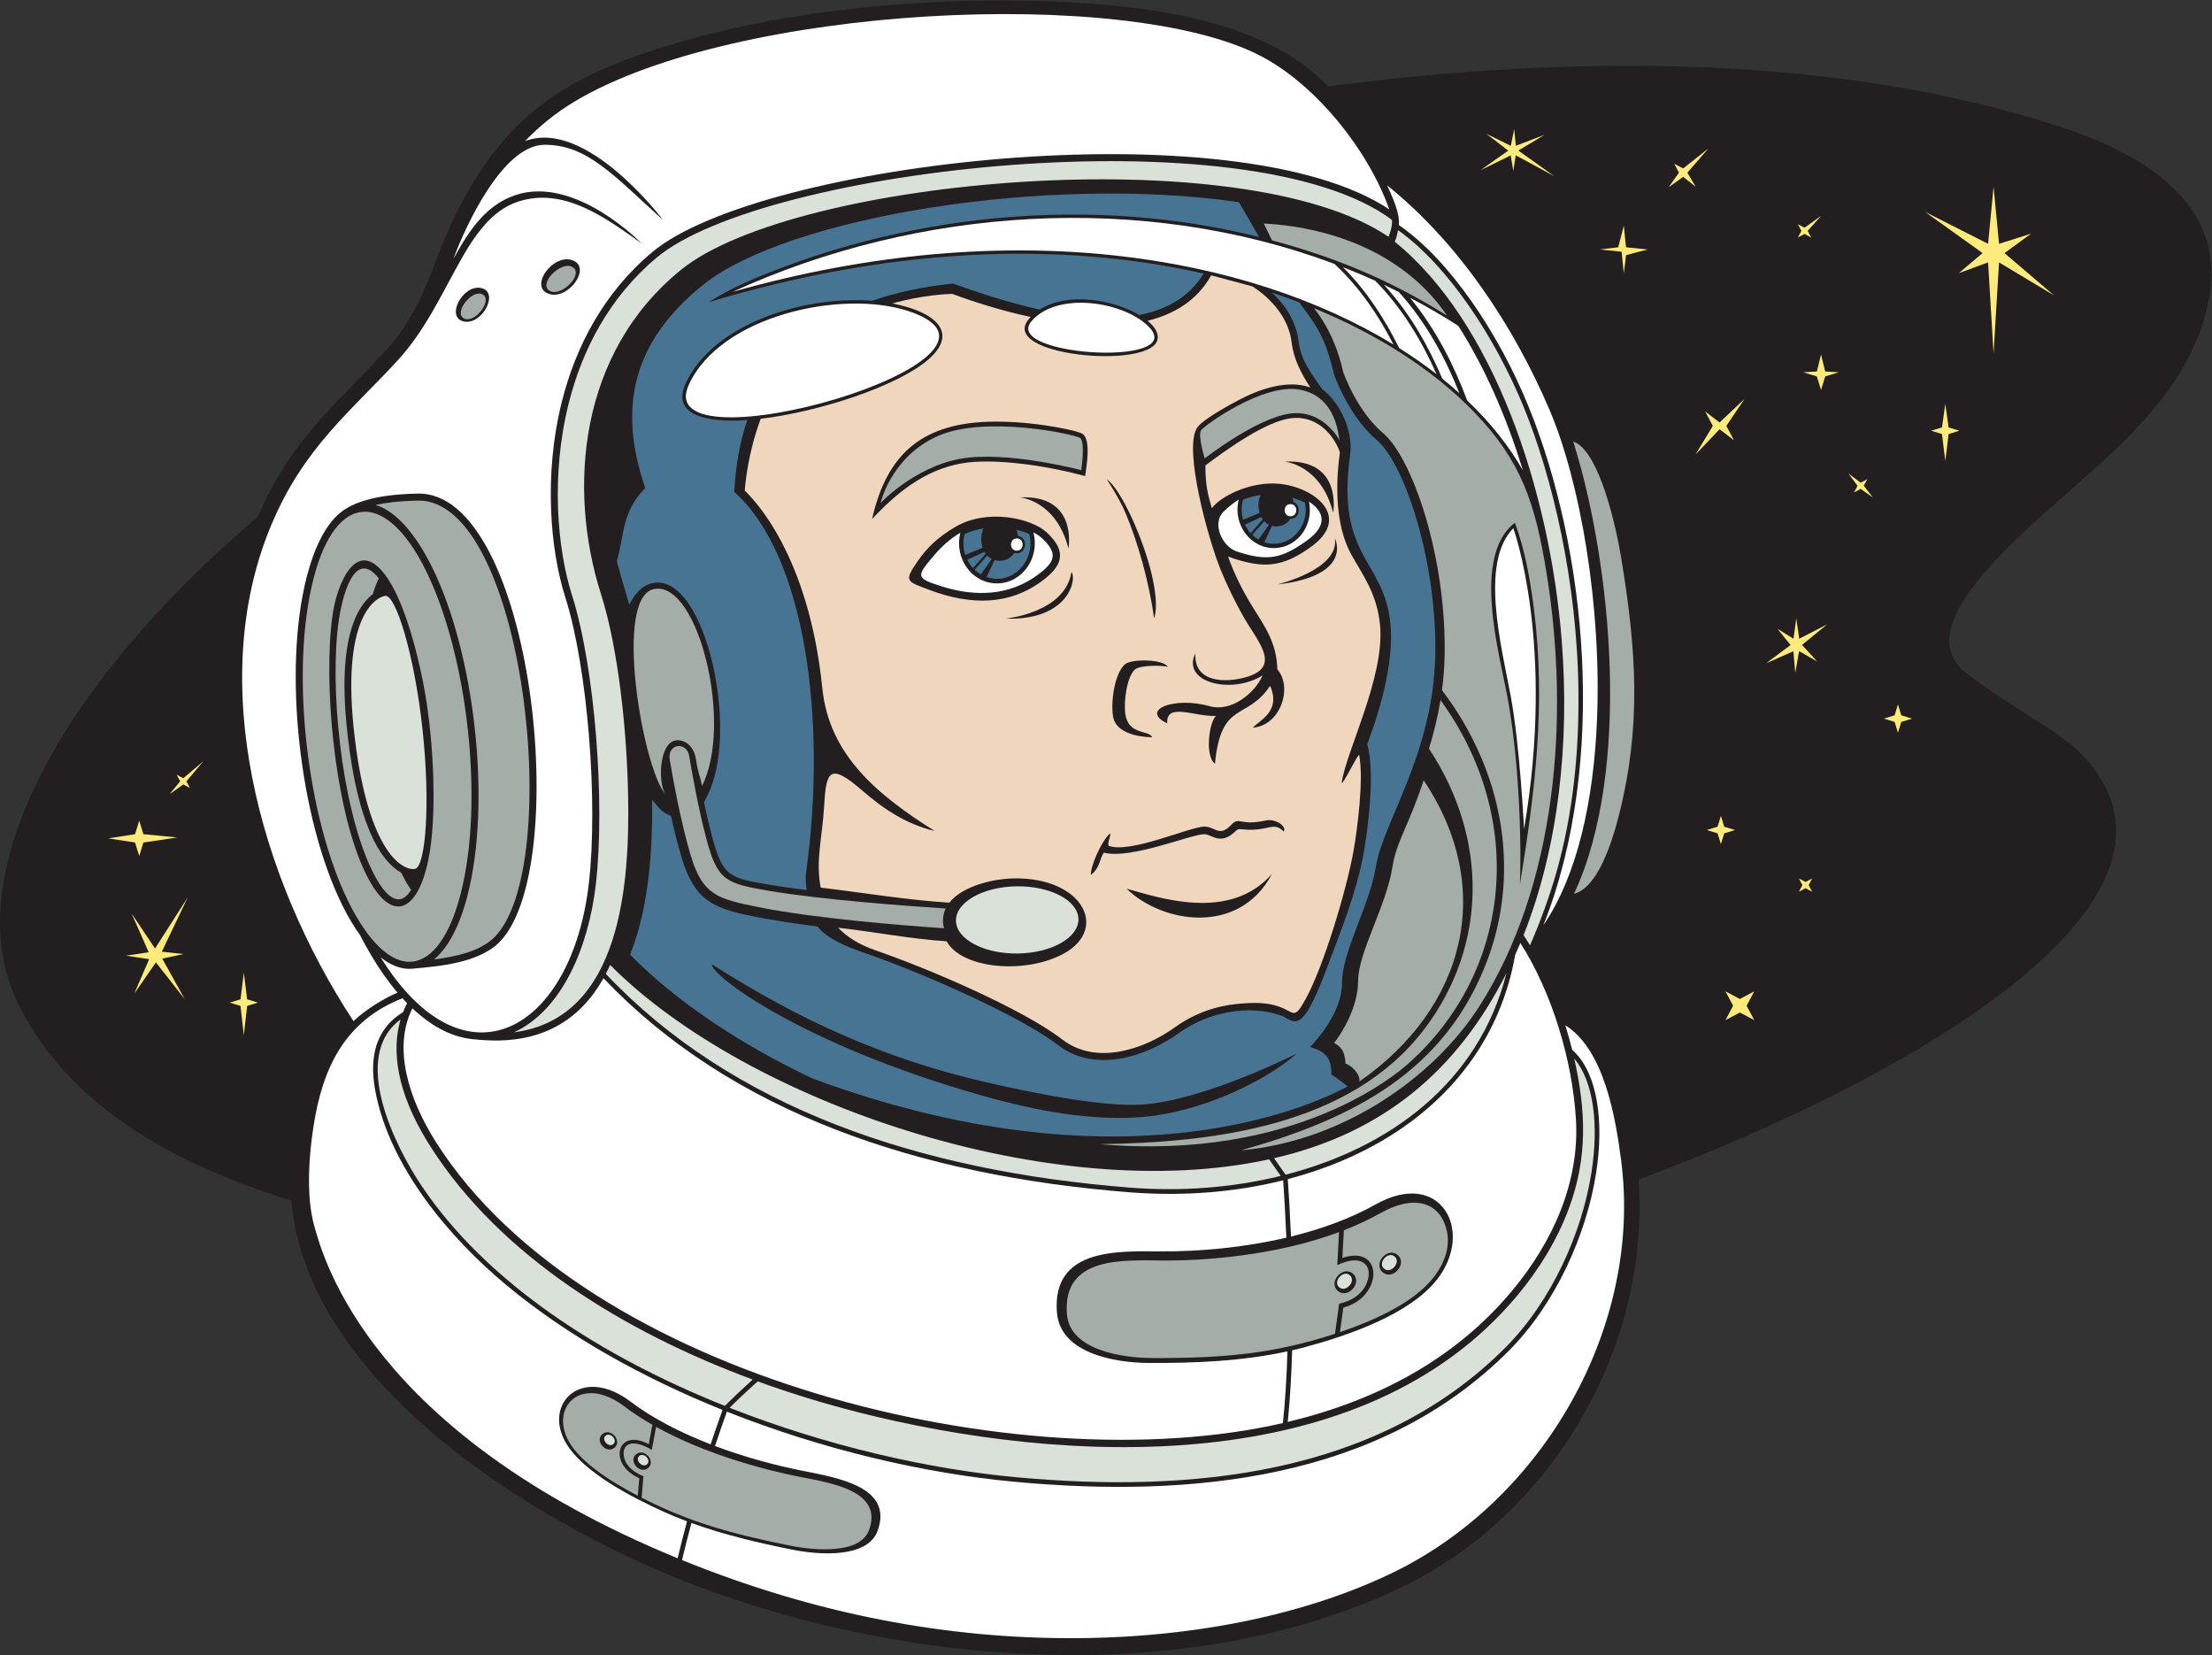
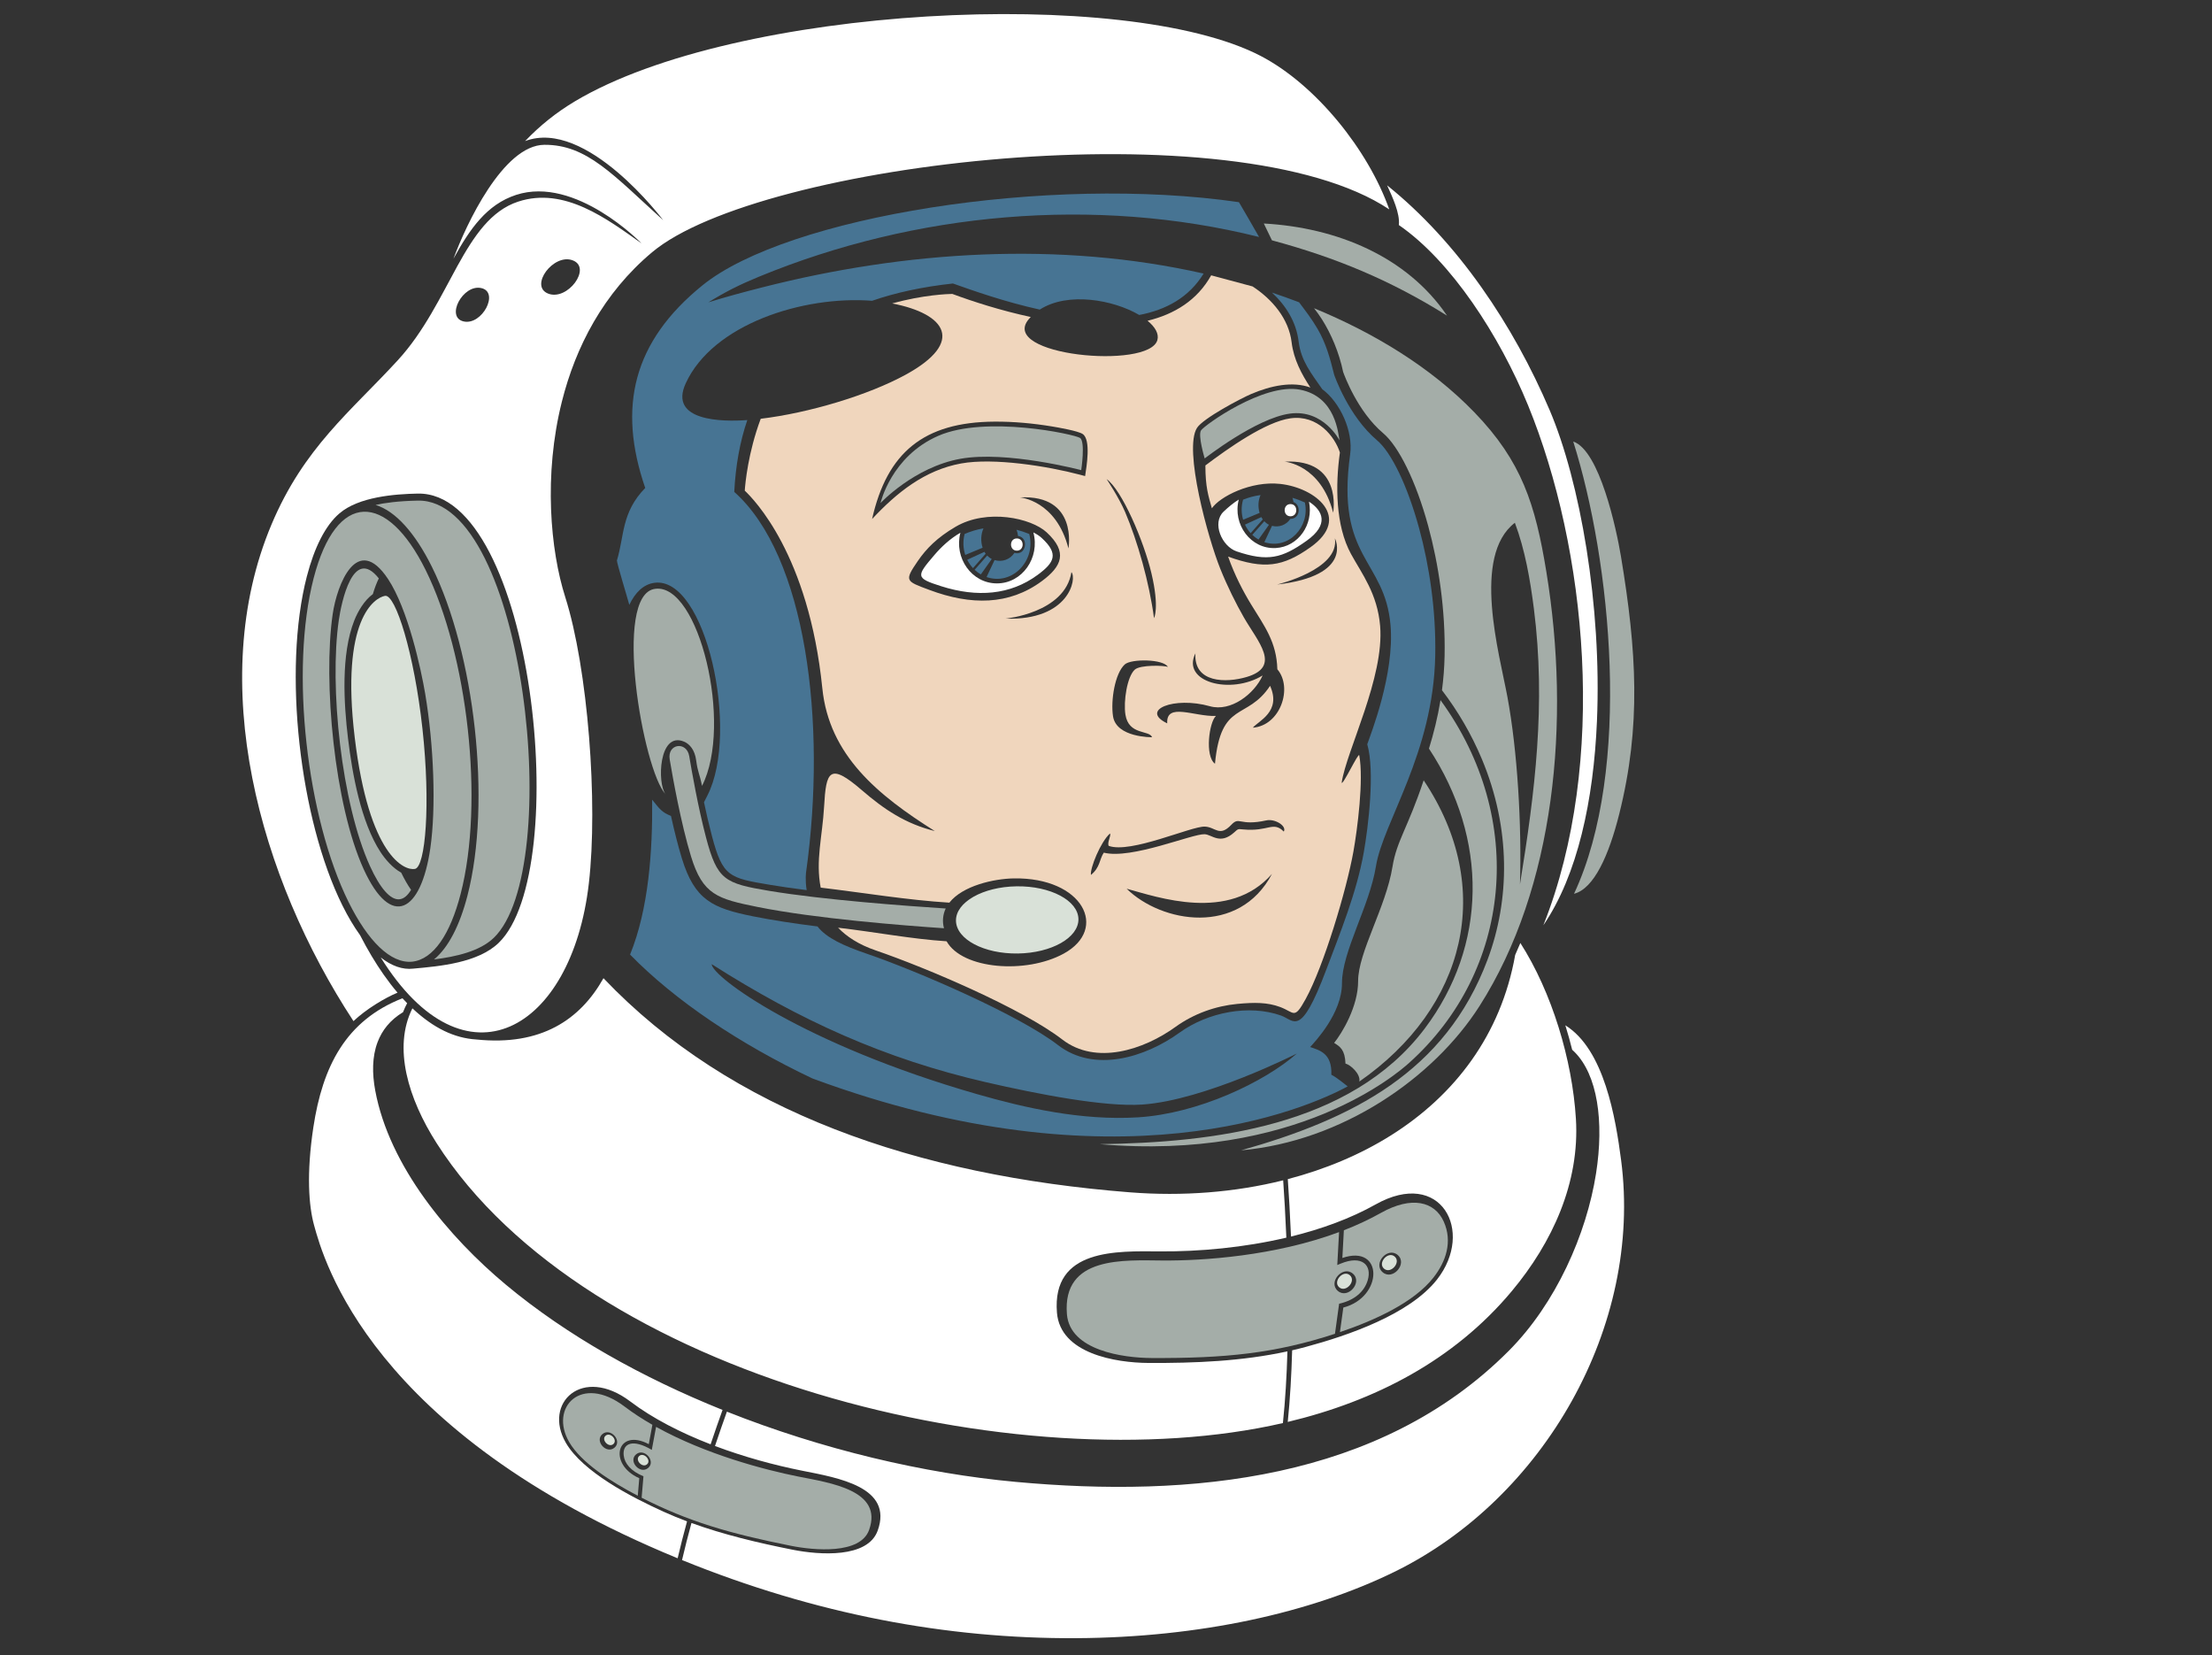
<svg xmlns="http://www.w3.org/2000/svg" viewBox="0 0 730.867 546.707" height="546.707" width="730.867" xml:space="preserve" id="svg2" version="1.1">
  <rect x="0" y="0" width="730.867" height="546.707" fill="#333333" stroke="none" />
  <defs id="defs6" />
  <g transform="matrix(1.333,0,0,-1.333,0,546.707)" id="g10">
    <g transform="scale(0.1)" id="g12">
-       <path id="path14" style="fill:#231f20;fill-opacity:1;fill-rule:evenodd;stroke:none" d="m 721.746,1126.75 c -295.777,89.71 -563.23,241.8 -682.281,499.34 -138.234,299.04 92.543,763.46 600.207,1195.26 81.914,191.62 188.254,271.79 318.109,413.25 93.629,101.98 111.029,211.24 169.309,330.12 131.32,267.89 295.96,358.13 576.03,437.45 307.38,87.06 703.19,115.02 1021.02,88.54 192.17,-16.01 430.06,-57.72 567.93,-203.66 627.61,82.67 1274.7,76.22 1814.15,-99.76 329.52,-107.5 395.23,-270.34 370.58,-417.27 -53.98,-321.75 -396.94,-481.14 -579.82,-714.71 -68.37,-87.34 -95.01,-168.4 -20.46,-224.29 124.23,-93.16 226.32,-140.22 283.05,-198.89 C 5500.1,1879.86 4762.98,1440.05 4061.6,1178.23 4090.93,766.887 3850.31,352.219 3481.6,171.75 2994.35,-66.746 2317.12,-44.227 1752.78,161.418 1367.88,301.672 763.621,656.066 721.746,1126.75 v 0" />
-       <path id="path16" style="fill:#d9e1d8;fill-opacity:1;fill-rule:nonzero;stroke:none" d="m 3902.09,1478.06 c 29.1,-129.61 33.44,-245.55 -13.45,-371.66 -28.78,-77.44 -73.37,-150.412 -128.09,-215.9 C 3376.72,431.32 2634.51,472.434 2125.02,602.18 c -81.56,20.781 -164.6,46.054 -247,76.035 -24.02,-21.543 -47.44,-43.496 -69.54,-65.473 240.8,-94.722 493.99,-152.203 710.44,-172.105 429.15,-39.438 895.12,2.656 1212.84,321.66 114.98,115.449 189.61,284.883 212.87,432.793 18.82,119.65 5.49,226.29 -42.54,282.97 z M 3457.21,3502.3 c 243.47,-197.17 384.64,-614.23 413.95,-989.76 19.57,-250.64 -7.32,-508.06 -94.68,-728.39 4.59,-6.89 11.54,-18.02 15.98,-25.27 23.77,53.59 48.5,121 65.85,182.3 41.12,145.28 55.57,296.92 54.22,443.29 -2.54,277.28 -65.75,537.08 -135.55,707.7 -69.52,169.98 -186.42,350.02 -311.75,438.88 -1.35,-5.89 -2.97,-18.02 -8.02,-28.75 z M 1865.7,682.746 c -318.32,117.734 -625.45,305.977 -798.22,576.564 -67.71,106.03 -103.402,215.97 -74.531,315.78 -125.844,-92.54 -12.652,-316.33 52.721,-413.4 h 0.01 c 162.21,-240.858 446.03,-422.499 751.06,-544.256 21.9,21.914 45.11,43.808 68.96,65.312 z M 3450.36,3556.3 c -353.6,264.45 -1556.67,129.65 -1822.8,-93.42 -117.73,-98.68 -184.6,-228.66 -217.79,-360.61 -45.1,-179.28 -28.15,-361.99 7.89,-475.28 56.95,-179.01 82.75,-514.19 59.19,-717.31 -18.15,-156.47 -84.01,-311.66 -202.8,-366.5 268.24,34.68 286.81,374.72 282.82,587.59 -2.95,157.39 -23.73,361.57 -67.12,497.98 -83.36,262.02 -54.85,599.07 198.63,804.27 280.9,227.4 1388.1,325.03 1750.86,83.23 l 0.02,0.02 2.3,-1.55 c 4.38,9.91 9.76,25.66 8.8,41.58 z M 1512.39,1710.11 c -3.41,-7.54 -7,-14.9 -10.76,-22.13 313.06,-330.72 773.08,-488.53 1300.8,-529.77 123.4,-9.62 251.44,-0.52 372.12,29.13 -9.5,13.79 -19.13,27.52 -28.82,41.13 -536.17,-117.25 -1293.75,139.88 -1633.34,481.64 z m 1674.16,-519.77 c 257,66.29 478.58,226.82 547.56,499.46 -122.45,-242.31 -306.01,-396.27 -576.1,-458.6 9.6,-13.51 19.13,-27.15 28.54,-40.86 v 0" />
      <path id="path18" style="fill:#a4ada8;fill-opacity:1;fill-rule:nonzero;stroke:none" d="m 3132.6,3547.46 c 6.64,-13.79 13.29,-27.66 20.17,-41.67 158.46,-42.67 293.86,-98.84 434.04,-186.65 -99.66,146.82 -273.58,218.35 -454.21,228.32 z m 669.46,-954.78 c 30.1,-236 2.66,-454.23 -34.52,-682.71 4.55,147.35 -6.22,330.72 -31.16,464.71 -19.92,106.94 -88.74,348.71 18.51,431.22 25.36,-67.64 38.04,-141.63 47.17,-213.22 z m -544.9,744.84 c 6.63,-8.54 13.04,-17.24 19.15,-26.87 23.73,-37.36 42.97,-83.32 52.9,-130.92 2.36,-6.71 35.18,-97.87 99.12,-151.78 38.53,-32.5 81.35,-118.71 111.65,-229.63 25.93,-94.93 43.03,-208.53 40.74,-322.4 -0.58,-29.38 -2.9,-57.7 -6.5,-85 39.5,-51.72 72.97,-108.74 98.89,-170.62 72.35,-172.66 69.45,-349.41 14.05,-497.16 -104.52,-278.77 -335.32,-394.73 -610.82,-472.43 250.3,22.37 476.89,178.89 590.89,357.52 187.13,293.19 226.72,704.83 165.57,1077.08 -27.27,166.15 -60.53,272.33 -178,393.98 -109.06,112.93 -250.74,197.7 -397.64,258.23 z m 313.43,-971.18 c -7,-42.66 -17.05,-82.69 -28.62,-120.1 147.6,-223.79 144.47,-488.49 -10.68,-694.02 -183.33,-242.85 -526.61,-282.21 -805.4,-286.17 486.34,-42.19 737.41,174.96 766.24,200.78 255.1,228.32 292.79,605.51 78.46,899.51 z m -41.75,-198.68 c -39.27,-118.14 -66.87,-149.66 -77.27,-214.07 -16.27,-100.75 -85.34,-212.11 -85.22,-283.71 0.09,-62.68 -39.49,-128.07 -59.41,-152.95 14.8,-9.24 26.71,-16.76 28.17,-51.43 12.03,-2.3 38.07,-25.88 34.25,-44.36 263.31,182.99 338.74,479.11 159.48,746.52 v 0" />
      <path id="path20" style="fill:#ffffff;fill-opacity:1;fill-rule:nonzero;stroke:none" d="m 1009.2,1615.32 c -3.88,3.95 -7.75,8.01 -11.61,12.23 -140.641,-55.27 -198.039,-168.77 -220.942,-320.16 -17.488,-115.64 -11.144,-194.66 1.688,-241.73 23.375,-85.687 140.055,-513.051 901.334,-825.844 7.18,30.645 15.07,61.348 23.32,91.465 -19.6,7.344 -38.92,15.274 -57.91,23.848 -81.74,36.953 -200.86,99.258 -242.41,170.684 -57.4,98.632 40.74,192.656 159.91,102.382 55.48,-42.031 125.12,-77.441 198.81,-105.996 11.05,32.989 21.22,61.973 29.58,85.215 -198.74,79.922 -385.67,184.16 -536.91,310.234 -140.97,117.502 -289.216,293.222 -324.04,481.602 -7.723,41.8 -7.793,83.24 5.8,119.36 11.059,29.37 31.067,55.09 63.172,74.45 3.168,8.18 6.628,15.62 10.208,22.26 z M 1690.56,235.402 c 329.96,-134.023 656.16,-195.39 977.5,-193.554 305.49,1.738 580.57,62.695 788.29,164.351 369.71,180.957 615.6,608.246 561.91,1020.041 -13.57,104.04 -41.61,274.34 -138.29,334.36 6.23,-19.96 11.89,-40.2 16.94,-60.59 1.92,-1.7 3.8,-3.48 5.65,-5.33 57.02,-56.78 73.89,-172.01 53.53,-301.37 -23.63,-150.23 -99.35,-321.97 -216.1,-439.216 -320.34,-321.645 -789.55,-364.77 -1222.11,-325 -228.21,20.957 -480.15,80.39 -716.11,174.043 -8.36,-23.223 -18.5,-52.168 -29.52,-85.078 71.79,-27.012 146.93,-47.52 216.23,-61.27 89.34,-17.734 225.84,-40.469 187.07,-148.383 -24.73,-68.843 -143.85,-60.777 -211.33,-47.301 -84.96,16.954 -169.77,36.934 -250.3,66.153 -8.27,-30.254 -16.18,-61.094 -23.36,-91.856 z M 1181.01,1525.36 c -54.69,3.42 -105.87,27.76 -158.8,77.25 -48.675,-97.33 -10.44,-223.73 59.94,-333.95 372.21,-582.926 1447.28,-843.394 2097.78,-693.785 6,57.109 9.48,117.441 11.2,177.695 -112.94,-24.531 -229.24,-29.297 -344.61,-28.711 -80.67,0.43 -218.49,22.813 -226.68,124.629 -12.84,159.592 149,152.522 255.77,151.812 98.04,-0.644 208.16,9.48 312.87,34.03 -2.28,55.08 -5.22,103.81 -7.87,142.11 -119.85,-29.92 -249.19,-39.96 -379.05,-29.83 -529.42,41.35 -990.61,199.59 -1305.74,530.67 -57.62,-102.68 -154.5,-168.38 -314.81,-151.92 z m 2010.9,-947.672 c 215.82,51.601 411.74,152.304 555.26,324.003 100.65,120.429 168.79,268.929 159.03,427.129 -9.03,146.5 -59.53,313.54 -137.7,435.72 -4.14,-9.94 -8.42,-19.78 -12.82,-29.57 -35.36,-198.63 -150.13,-347.99 -307.77,-447.05 -76.58,-48.1 -163.28,-84.33 -255.88,-108.55 2.67,-38.19 5.64,-86.99 7.95,-142.29 75.25,18.48 147.34,44.55 209.71,79.57 161.7,90.84 246.08,-66.29 152.24,-186.052 -67.97,-86.719 -221.5,-139.043 -325.17,-166.953 -11.27,-3.047 -22.6,-5.864 -33.95,-8.457 -1.65,-60.098 -5.04,-120.352 -10.9,-177.5 v 0" />
      <path id="path22" style="fill:#ffffff;fill-opacity:1;fill-rule:nonzero;stroke:none" d="m 1024.7,1701.01 c -27.29,-3.21 -54.684,7.01 -81.028,27.73 209.058,-335.9 473.618,-181.15 515.838,182.93 23.23,200.31 -2.33,533.71 -58.44,710.06 -36.81,115.71 -54.17,302.13 -8.23,484.77 34,135.17 102.62,268.41 223.53,369.76 266.87,223.69 1447,359.85 1827.17,106.2 -52.09,147.38 -182.01,309.31 -319.18,380.49 -333.56,173.09 -1301.69,124.71 -1699.32,-112.72 -45.92,-27.42 -86.62,-59.99 -123.48,-98.56 151.98,57.6 341.6,-195.11 342.23,-195.93 -124.18,112.28 -188.96,187.44 -294.54,186.74 -101.98,-0.66 -194.2,-197.94 -225.23,-282.23 40.53,73.65 82.45,134.27 155.08,158.05 147.63,48.37 310.59,-119.61 311.06,-120.09 -84.98,60.16 -190.93,141.09 -305.67,103.51 -135.05,-44.24 -167.78,-250.78 -298.431,-393.1 -116.657,-127.08 -232.696,-216 -313.184,-407.22 -164.121,-389.94 -30.437,-874.26 203.27,-1230.47 31.339,29.53 76.929,57.11 109.199,70.53 -11.653,13.71 -23.231,28.73 -34.684,45.07 -19.875,28.42 -39.347,60.83 -58.199,97.45 -15.277,21.15 -29.949,45.88 -43.777,73.73 -105.789,213.07 -148.332,582.64 -88.086,815.31 18.578,71.76 46.05,126.24 80.55,155.89 48.094,41.35 137.098,48.1 194.142,49.27 286.65,5.88 385.78,-935.08 200.69,-1113.44 -51.16,-49.3 -145.52,-57.81 -210.88,-63.67 v -0.02 l -0.4,-0.04 z m 395.23,1755.04 c 47.8,-18.63 -13.28,-101.02 -61.1,-82.34 -47.83,18.69 13.35,101.03 61.1,82.34 z m -226.97,-68.6 c 45.67,-10.2 1.99,-92.91 -43.7,-82.67 -45.71,10.24 -1.92,92.92 43.7,82.67 z M 3825.5,1808.39 c 85.04,124.77 124.52,310.18 132.87,506.29 12.15,285.73 -41.82,593.48 -117.32,770.42 -89.92,210.67 -227.09,415.94 -402.78,556.94 13.12,-29 32.13,-69.22 29.07,-98.4 129.16,-88.87 249.37,-273.46 320.39,-447.09 144.5,-353.32 198.84,-882.41 37.77,-1288.16 v 0" />
      <path id="path24" style="fill:#a4ada8;fill-opacity:1;fill-rule:nonzero;stroke:none" d="m 3901.54,1886.53 c 49.44,12.35 86.56,95.71 112.15,198.05 54.57,218.15 43.11,403.47 4.17,637.87 -11.2,67.43 -53.02,262.8 -118.3,284.73 93.47,-295.59 146.42,-811.64 1.98,-1120.65 z m -2846.68,802.59 c -96.087,193.54 -220.981,197.46 -277.411,-20.47 -59.086,-228.23 -17.273,-593.49 86.864,-803.23 47.511,-95.7 103.746,-152.34 157.397,-147.19 v 0 c 52.88,5.77 94.31,68.38 120.01,167.66 59.09,228.23 17.28,593.5 -86.86,803.23 z m -93.118,-22.48 c 49.428,-74.39 81.798,-222.86 92.168,-284.43 21.36,-126.74 27.3,-282.43 12.7,-383.04 -23.02,-158.59 -96.946,-201.35 -165.258,-51.58 -72.602,159.19 -100.899,465.3 -76.739,631.78 10.668,73.52 60.598,202.46 137.129,87.27 z M 839.766,2564.3 c -23.68,-163.17 6.195,-453.31 77.422,-609.46 24.476,-53.68 50.339,-84.56 73.207,-81.94 v 0 c 10.885,1.23 20.215,9.51 28.545,23.34 -8.51,12.09 -16.67,26.45 -24.475,42.62 -21.391,11.62 -39.879,33.57 -51.102,50.72 -49.031,74.9 -70.195,194.69 -80.707,281.69 -10.562,87.4 -17.636,208.26 15.407,292.2 8.824,22.42 24.535,49.77 46.132,65.63 4.258,14.42 9.16,27.52 14.774,38.93 -63.903,80.74 -92.77,-59.38 -99.203,-103.73 z m 91.109,285.72 c 49.754,-14.87 98.435,-70.24 139.615,-153.19 105.79,-213.06 148.33,-582.63 88.1,-815.31 -18.98,-73.29 -47.24,-128.56 -82.78,-157.76 53.94,6.84 113.22,19.92 148.1,53.54 176.63,170.21 76.66,1088.9 -188.27,1083.48 -49.394,-1.01 -82.796,-5.74 -104.765,-10.76 v 0" />
-       <path id="path26" style="fill:#a4ada8;fill-opacity:1;fill-rule:nonzero;stroke:none" d="m 1421.34,3438.02 c -26.01,20.69 -85.96,-36.11 -61.11,-55.88 26.02,-20.7 85.97,36.12 61.11,55.88 z m -224.61,-66.64 c -26.31,15.07 -72.52,-44.42 -47.37,-58.81 26.31,-15.07 72.51,44.44 47.37,58.81 v 0" />
      <path id="path28" style="fill:#d9e1d8;fill-opacity:1;fill-rule:evenodd;stroke:none" d="m 954.262,2624.78 c 26.168,4.83 72.398,-142.67 92.888,-329.5 20.49,-186.83 7.52,-342.38 -18.65,-347.2 -26.16,-4.85 -113.711,31.6 -149.191,325.21 -35.485,293.62 48.789,346.66 74.953,351.49 v 0" />
      <path id="path30" style="fill:#a4ada8;fill-opacity:1;fill-rule:evenodd;stroke:none" d="m 1978.73,442.375 c -82.96,16.465 -229.29,54.766 -352.52,123.105 l -10.62,-57.074 c -46.41,27.719 -72.77,16.86 -69.67,-13.375 l 0.01,0.02 c 2.06,-19.981 17.64,-39.258 49,-52.031 l -4.52,-53.125 c 115.7,-58.887 216.45,-88.477 369.92,-119.122 57.95,-11.582 171.96,-21.796 193.89,39.239 35.21,98.008 -95.37,116.465 -175.49,132.363 z M 3464.5,991.379 c 24.99,-21.504 -12.43,-64.141 -37.29,-42.754 -24.99,21.504 12.44,64.145 37.29,42.754 z M 1576.66,497.355 c 19.93,16.836 50.02,-16.679 29.84,-33.75 -19.93,-16.835 -50.02,16.7 -29.84,33.75 z m -83.46,50.196 c 19.93,16.855 50.03,-16.684 29.84,-33.731 -19.93,-16.836 -50.02,16.68 -29.84,33.731 z m 1860.12,397.637 c 24.98,-21.504 -12.44,-64.122 -37.3,-42.754 -24.98,21.504 12.44,64.14 37.3,42.754 z m -470.81,32.519 c 99.13,-0.664 276.67,10.957 436.64,70.433 l -4.45,-81.609 8.5,3.52 c 52.97,21.855 78.17,-4.043 66.87,-41.543 h -0.01 c -8.13,-26.934 -31.45,-49.121 -70.8,-57.891 L 3309,796.145 c -148.66,-48.575 -271.82,-61.016 -455.27,-60.059 -69.27,0.371 -201.9,18.34 -209.17,108.633 -11.67,144.922 142.22,133.613 237.95,132.988 z m 448.51,74.963 c 31.66,12.3 62.52,26.54 91.82,42.99 75.94,42.63 133.31,28.67 155.84,-21.66 22.08,-49.36 5.67,-98.695 -25.59,-138.559 -48.47,-61.796 -145.22,-105.878 -231.8,-135.195 l 8.39,60.879 c 99.53,25.742 99.76,157.945 -2.39,122.871 l 3.73,68.674 z M 1617.07,570.617 c -24.28,13.906 -47.57,28.985 -69.17,45.332 -107.62,81.465 -186.88,-2.656 -137,-88.301 29.64,-50.898 102.76,-97.832 169.96,-132.832 l 3.69,43.438 c -78.66,34.726 -55.63,125.996 23.59,84.355 l 8.93,48.008 v 0" />
-       <path id="path32" style="fill:#feeb7b;fill-opacity:1;fill-rule:evenodd;stroke:none" d="m 4941.43,3638.75 13.55,-141.62 79.56,25.2 -66,-48.18 122.68,-104.87 -136.24,81.89 -13.55,-226.43 -13.56,226.43 -72.46,-26.62 58.91,49.6 -142.52,102.03 156.07,-79.05 13.56,141.62 z m -593.19,-1994.01 -18.89,-35.67 18.89,-35.66 -35.65,18.91 -35.66,-18.91 18.89,35.66 -18.89,35.67 35.66,-18.91 35.65,18.91 z m 166,1921.78 -33.63,-37.22 8.73,-16.46 -16.46,8.72 -16.46,-8.72 8.72,16.46 -8.72,16.46 16.46,-8.72 41.36,29.48 z m -364.36,129.08 11.75,-22.17 -25.56,-35.98 35.98,25.55 30.96,-24.3 -20.54,34.73 51.91,59.81 -62.33,-49.39 -22.17,11.75 z m -124.94,-153.4 -13.89,-53.65 -45.28,-5.52 53.66,-5.51 5.51,-53.66 5.52,45.27 53.66,13.9 -53.66,5.52 -5.52,53.65 z m 299.37,-429.2 -45.25,-67.03 18.9,-35.66 -35.66,27.29 -59.5,-62.42 42.74,70.79 -18.9,35.66 35.66,-27.29 62.01,58.66 z m 257.45,-185.23 22.53,-30.26 -8.73,-16.47 16.46,8.73 30.27,-21.27 -22.53,29.01 8.72,16.46 -16.46,-8.73 -30.26,22.53 z m 240.03,172.54 -8.23,-58.13 -26.75,-8.22 26.75,-8.22 8.23,-66.91 8.22,66.91 26.76,8.22 -26.76,8.22 -8.22,58.13 z m -308,122.42 -10.32,-41.99 -33.61,-1.94 33.61,-10.33 10.32,-33.6 10.33,33.6 33.59,10.33 -33.59,1.94 -10.33,41.99 z m -22,-1298.25 -8.72,-16.46 8.72,-16.45 -16.46,8.71 -16.46,-8.71 8.72,16.45 -8.72,16.46 16.46,-8.73 16.46,8.73 z m -226.23,154.98 8.22,-26.76 26.77,-8.22 -26.77,-8.22 -8.22,-26.76 -8.22,26.76 -26.77,8.22 26.77,8.22 8.22,26.76 z m 438.84,276.08 8.23,-26.76 26.76,-8.22 -26.76,-8.22 -8.23,-26.77 -8.22,26.77 -26.75,8.22 26.75,8.22 8.22,26.76 z m -4266.552,-173.91 8.722,-16.46 -26.238,-31.79 33.977,24.06 16.461,-8.73 -8.723,16.46 41.558,49.3 -49.296,-41.56 -16.461,8.72 z m 166.507,-490.47 -8.222,-66.15 -26.762,-8.22 26.762,-8.22 8.222,-72.74 8.219,72.74 26.762,8.22 -26.762,8.22 -8.219,66.15 z m -259.253,376.59 -10.321,-33.6 -66.441,-10.31 66.441,-10.33 10.321,-33.6 10.324,33.6 83.949,12.52 -83.949,8.12 -10.324,33.6 z m -12.352,-428.83 36.891,85.47 -57.336,8.67 56.285,8.51 -42.457,96.12 58.199,-86.84 80.789,126.39 -64,-134.3 53.395,-5.8 -52.352,-11.39 55.652,-100.25 -71.386,90.98 -53.68,-77.56 z m 3351.3,2131 60.74,-29.96 8.42,41.33 4.09,-41.2 71.41,27.29 -65.25,-39.08 88.84,-63.36 -95.2,51.46 -6.18,-38.58 -6.34,38.45 -74.9,-36.72 68.75,48.5 -54.38,41.87 z m 820.07,-1307.73 -44.73,25.5 -9.51,-53.89 -4.61,53.72 -67.64,-29.87 60.68,45.23 -32.45,40.26 39.63,-24.75 6.98,50.29 7.15,-50.11 69.33,35.48 -62.38,-50.85 37.55,-41.01 v 0" />
      <path id="path34" style="fill:#a4ada8;fill-opacity:1;fill-rule:nonzero;stroke:none" d="m 1708.39,2227.57 c 6.24,-37.3 22.26,-128.18 41.66,-201.7 27.82,-105.35 46.15,-113.67 156.09,-132.07 133.99,-22.4 341.99,-37.58 438,-43.79 -7.1,-14.88 -8.86,-32.56 -4.26,-48.94 -99.95,6.71 -318.32,23.82 -462.01,52.73 -99.5,20.02 -135.99,30.18 -165.06,125.37 -25.06,82.03 -45.45,196.35 -52.78,240.04 -6.64,39.56 42.04,46.11 48.36,8.36 z m -84.47,414.56 c 107.98,14.93 193.58,-335.9 116.2,-488.31 -6.17,31.04 -10.42,32.63 -14.57,63.61 -3.37,25.28 -15.83,40.11 -29.96,46.06 -63.04,26.53 -66.91,-104.18 -45.73,-130.44 -55.7,58.85 -132.46,496.06 -25.94,509.08 v 0" />
      <path id="path36" style="fill:#d9e1d8;fill-opacity:1;fill-rule:evenodd;stroke:none" d="m 2519.86,1904.97 c 83.8,1.17 152.43,-35.15 153.25,-81.11 0.82,-45.96 -66.47,-84.18 -150.28,-85.37 -83.81,-1.15 -152.44,35.15 -153.26,81.11 -0.82,45.96 66.48,84.2 150.29,85.37 v 0" />
      <path id="path38" style="fill:#477493;fill-opacity:1;fill-rule:evenodd;stroke:none" d="m 3070.92,3600.32 c -472.72,68.76 -1119.22,-35.65 -1329.62,-205.97 -172.9,-139.96 -210.78,-302.14 -141.99,-502.22 -59.52,-61.1 -51.45,-118.61 -70.15,-179.57 -0.26,-7 25.66,-91.11 30.7,-110.1 14.6,30.7 35.08,50.88 62,54.6 127.17,17.58 212.18,-368.31 131.69,-526.83 l -8.59,-16.92 c 5.92,-28.14 12.42,-56.11 19.67,-83.59 26.72,-101.21 42.93,-104.14 144,-121.04 28.01,-4.68 58.64,-9.06 90.86,-13.1 -4.19,25.88 -1.48,43.98 -1.48,44.14 52.23,372.65 -0.14,784.32 -178.01,942.64 3.29,64.5 13.84,124.02 32.36,178.02 -62.46,-4.63 -195.58,-2.81 -152.72,90.87 67.18,146.82 291.37,217.93 462.02,204.71 58.38,20.2 125,34.64 200.41,42.85 48.06,-17.01 127.61,-45.43 215.21,-64.67 69.95,45.07 183.42,23.93 246.52,-13.36 66.01,12.51 123.23,43.19 159.62,102.63 -357.95,80.98 -739.15,56.22 -1093.49,-34.09 -46.62,-11.88 -88.26,-23.03 -134.19,-37.21 43.89,26.88 77.33,43.68 125.3,63.44 387,159.51 832.55,200.15 1239.82,98.5 -20.07,35.03 -33.69,58.81 -49.94,86.27 z m 81.85,-224 c 34.62,-31.99 60.37,-73.16 66.15,-121.28 5.76,-48.01 32,-79.74 58.52,-118.15 44.62,-33.01 77.05,-104.32 69.17,-161.27 -35.96,-259.61 86.16,-259.49 100.1,-423.8 10.22,-120.5 -48.98,-269.55 -57.71,-294.73 19.31,-67.25 2.63,-203.96 -8.54,-267.43 -17.46,-99.24 -58.57,-199.8 -93.81,-293.28 -63.45,-168.3 -78.51,-123.28 -111.3,-111.66 -79.43,28.2 -181.46,8.32 -251.42,-42.17 -86.07,-62.13 -211.66,-100.27 -301.49,-30.96 -96.9,74.77 -349.3,183.71 -474.57,226.59 -55.55,19 -99.2,38.43 -121.52,67.38 -57.43,7.17 -112.17,15.49 -159.84,25.08 -99.87,20.09 -144.68,39.88 -176.51,144.12 -9.66,31.66 -18.68,67.78 -26.81,104.57 -23.08,9.43 -27.78,16.9 -46.7,40.34 1.25,-126.92 -8.57,-270.48 -54.73,-383.88 111.56,-113.98 270.21,-220.74 451.91,-306.91 756.34,-279.65 1225.16,-75.06 1326.82,-19.65 -26.06,20.94 -36.23,26.88 -40.51,28.81 2.14,53.81 -30.02,60.84 -52.47,68.71 12.21,13.4 78.97,83.81 78.85,157.97 -0.13,78.81 68.12,190.43 84.2,289.92 17.69,109.47 142.08,279.2 146.96,521.73 2.24,111.54 -14.52,222.83 -39.92,315.85 -29.09,106.47 -69.05,188.26 -104.29,217.98 -71.26,60.09 -106.16,162.09 -106.26,162.38 -10.24,41.06 -19.85,77.07 -41.26,113.91 -13.75,23.68 -29.87,44.6 -45.8,65.8 -22.37,8.55 -44.81,16.56 -67.22,24.03 z m 61.84,-1885.64 c 0,0 -228.16,-115.94 -383.16,-126.49 -92.02,-6.27 -255.5,24.88 -388.05,55.47 -251.33,57.97 -460.12,152.91 -679.41,292.46 0.62,-30.9 225.77,-197.97 657.67,-322.09 117.89,-33.89 258.77,-66.11 399.03,-57.52 149.31,9.14 313.62,87.56 393.92,158.17 v 0" />
      <path id="path40" style="fill:#ffffff;fill-opacity:1;fill-rule:nonzero;stroke:none" d="m 2380.54,2781.16 c -25.97,-14.87 -47.59,-35.37 -64.49,-55.18 -45.01,-52.78 -47.51,-56.93 17.17,-77.44 88.5,-28.07 170.82,-21.93 238.62,28.05 42.05,31 53,52.05 10.54,91.36 -5.45,5.06 -12.59,9.78 -20.96,14.01 16.76,-62.54 -27.33,-126.32 -90.33,-126.32 -62.67,0 -106.74,63.15 -90.55,125.52 z m 139.87,-14.14 c 19.21,0 19.21,-30.28 0,-30.28 -19.2,0 -19.2,30.28 0,30.28 z m 678.27,85.18 c 19.21,0 19.21,-30.27 0,-30.27 -19.21,0 -19.21,30.27 0,30.27 z m -133.41,-117.27 c 77.13,-26.11 112.54,-16.91 173.14,26.12 56.67,40.24 40.83,74.92 6.17,97.11 11.88,-56.23 -26.33,-111.87 -82.41,-114.9 -61.94,-3.34 -107.54,58.7 -91.66,120.1 -12.7,-7.87 -24.98,-17.87 -37.67,-29.93 -29.39,-27.95 -4.47,-86.02 32.43,-98.5 v 0" />
      <path id="path42" style="fill:#f0d6bd;fill-opacity:1;fill-rule:evenodd;stroke:none" d="m 1846.04,2885.5 c 21.89,-20.96 158.52,-157.78 192.28,-489.9 16.91,-166.31 137.91,-265 278.77,-353.69 -72.61,18.05 -125.38,53.41 -181.1,101.52 -80.23,69.27 -88.37,46.53 -93.26,-40.09 -4.26,-75.71 -21.6,-134.11 -8.47,-201.59 108.47,-13.01 215.69,-30.96 318.9,-37.27 33.03,42.09 110.38,59.34 160,60.14 170.73,2.72 235.86,-125.02 123.28,-186.52 -93.29,-50.98 -251.02,-38.99 -290.12,30.68 -87.86,5.74 -172.86,22.35 -268.99,33.65 20.62,-21.48 50.28,-41.54 92.92,-56.13 127.11,-43.5 364.34,-144.92 462.83,-220.92 83.27,-64.24 201.37,-25.93 280.68,31.29 45.75,33.03 100.15,51.92 153.18,56.9 42.83,4 74.66,4.06 106.24,-7.7 35.71,-13.28 34.44,-32.21 62.84,19.22 45.2,81.91 101.91,271.99 118.71,366.19 9.74,54.68 25.79,177.39 14.45,238.27 -1.61,8.67 -41.14,-75.82 -43.59,-67.67 11.9,79.73 106.18,260.52 95.32,388.51 -6.77,79.84 -45.09,128.75 -72.08,178 -38.87,70.97 -38.67,171.65 -27.87,249.62 0.09,0.7 0.17,1.41 0.24,2.11 -12.59,38.89 -54.53,93.84 -122.35,84.64 -61.68,-8.38 -155.43,-74.92 -211.06,-116.85 0.08,-54.22 7.52,-75.64 16.1,-106.16 19.55,28.7 96.45,68.45 169.39,60.43 88.5,-9.73 177.92,-83.86 75.24,-156.77 -68.7,-48.79 -114.93,-55.58 -204.4,-23.38 16.19,-46.02 37.74,-87.07 57.22,-118.81 32.74,-53.36 63.02,-92.83 64.82,-160.41 38.92,-45.44 7.78,-139.55 -60.75,-144.71 13.72,16.74 71.52,39.63 42.74,103.72 -57.9,-87.19 -121.57,-35.09 -136.6,-193.05 -25.61,18.87 -14.44,103.32 2.47,118.44 -53.47,-2.19 -123.94,34.42 -120.82,-18.39 -68.85,32.96 16.96,67.46 105.94,42.39 51.69,-14.55 110.13,30.6 130.53,76.29 -79.15,-48.43 -202.19,-16.51 -166.54,54.88 -4.66,-73.71 75.79,-73.77 126.85,-58.68 87.19,25.74 27.9,87.21 -6.79,147.65 -19.19,33.44 -40.69,76.49 -58.35,120.31 -30.35,75.24 -91.56,296.4 -57.81,349.38 15.12,23.74 108.87,73.08 133.94,83.79 48.91,20.91 102.94,32.28 147.05,16.2 -21.86,33.47 -41.36,69.66 -46.44,111.97 -7.06,58.85 -48.42,106.96 -96.79,138.54 l -102.64,27.53 c -34.48,-61.8 -90.94,-96.29 -157.67,-112.57 18.82,-15.43 28.67,-32.32 24.32,-47.89 -20.69,-73.84 -396.08,-38.34 -318.45,52.18 1.49,1.73 3.03,3.41 4.59,5.05 -73.98,15.86 -142.78,38.03 -194.4,57.16 -10.43,-0.16 -71.79,-2.06 -149.02,-23.61 133.09,-25.63 181.51,-95.42 33.55,-176.46 -93.18,-51.04 -240.5,-95.02 -359.44,-109.29 -31.38,-83.88 -38.33,-160.15 -39.59,-178.14 z m 896.97,28.56 c 0,0 30.41,-45.35 45.88,-81.67 30.87,-72.5 59.8,-174.13 71.58,-262.88 0,0 13.92,24.98 -6.3,110.74 -18.97,80.55 -73.47,207.14 -111.16,233.81 z m -250.69,-345.74 c 0,0 147.27,13.73 163.43,115.22 14.06,-15.57 -5.5,-120.52 -163.43,-115.22 z m 673.05,84.47 c 0,0 155.4,36.73 143.44,114.48 0,0 47.77,-92.34 -143.44,-114.48 z m -488.35,272.13 c -80.42,21.27 -213.72,42.54 -294.46,27.95 -90.85,-16.42 -160.14,-72.68 -220.92,-137.73 37.06,164.62 127.89,240.3 303.54,241.35 47.34,0.29 95.84,-4.23 142.55,-11.96 14.17,-2.35 64.63,-10.99 76.06,-18.82 20.72,-14.18 9.5,-80.27 5.87,-104.14 l -12.64,3.35 z m -149,-56.17 c 0,0 89.68,-6.86 120.33,-126.44 0,0 24.26,133.8 -120.33,126.44 z m 656.13,88.58 c 0,0 89.69,-6.86 120.33,-126.44 0,0 24.25,133.8 -120.33,126.44 z m -328.55,-682.9 c -0.21,0 -88.51,-1.18 -96.75,51.82 -6.05,38.95 4.52,106.07 29.12,128.58 15.74,14.41 96.37,13.64 106.85,-6.23 -8.95,3.98 -68.68,5.56 -82.05,-6.67 -19.29,-17.67 -28.29,-78.73 -23.21,-111.39 8.03,-51.66 59.87,-37.98 66.04,-56.11 z m 297.3,-338.6 c -81.93,-154.98 -273.49,-121.72 -360.33,-36.8 76.58,-20.72 254.55,-84.21 360.33,36.8 z m -877.94,775.27 c 21.06,30.65 47.71,57.98 93.65,84.88 77.99,45.68 187.51,21.56 225.72,-13.83 53.11,-49.19 37.7,-84.28 -12.18,-121.04 -80.93,-59.66 -175.44,-60.29 -278.46,-21.66 -58.39,21.89 -63.14,21.53 -28.73,71.65 z m 473.1,-705.85 c 54.37,-19.98 205.1,49.05 238.33,47.73 26.88,-1.06 35.9,-26.89 65.81,4.62 20.5,21.58 19.21,-4.09 86.56,10.73 21.62,4.76 51.26,-13.95 43.36,-27.66 -26.89,26.69 -37.56,-0.72 -100.62,5.3 -13.66,1.3 -12.3,1.59 -22.56,-7.58 -35.01,-31.33 -55,-4.98 -73.2,-4.28 -30.63,1.21 -180.88,-62.95 -249.82,-45.72 -11.16,-16.78 -8.8,-36.54 -31.85,-55.19 -2.46,16.71 23.92,81.89 47.16,102.63 3.75,-4.65 -7.42,-21.66 -3.17,-30.58 v 0" />
      <path id="path44" style="fill:#a4ada8;fill-opacity:1;fill-rule:evenodd;stroke:none" d="m 2680.02,2936.27 c 0,0 -184.77,48.89 -299.55,28.15 -114.79,-20.74 -197.88,-109.65 -197.88,-109.65 0,0 26.04,115.64 143.42,166.66 117.38,51 337.59,3.87 351.14,-5.4 13.56,-9.29 2.87,-79.76 2.87,-79.76 z m 306.05,29.01 c 0,0 127.59,99.75 211.2,111.11 83.6,11.36 123,-66.38 123,-66.38 -3.27,14.27 -8.2,108.67 -98.34,125.73 -90.14,17.05 -236.95,-88.38 -245,-101 -8.04,-12.63 9.14,-69.46 9.14,-69.46 v 0" />
      <path id="path46" style="fill:#477493;fill-opacity:1;fill-rule:evenodd;stroke:none" d="m 3234.4,2856.18 c 13.17,-60.79 -40.72,-118.01 -100.51,-98.32 l 19.01,40.36 c 17.81,-4.49 35.81,2.44 45.47,17.4 24.69,-0.52 27.31,34.56 7.77,41.64 -0.55,3.58 -1.39,7.1 -2.53,10.49 9.93,-2.95 20.2,-6.75 30.79,-11.57 z m -114.96,-91.86 c -5.55,3.21 -10.72,7.09 -15.39,11.56 l 29.71,33.73 c 3.33,-3.55 7.22,-6.51 11.67,-8.68 l -25.99,-36.61 z m -19.47,15.73 c -5.65,6.23 -10.43,13.37 -14.09,21.22 l 40.58,18.64 c 1.07,-2 2.26,-3.92 3.56,-5.73 l -30.05,-34.13 z m -18.65,33.32 c -4.79,16.23 -4.8,33.67 -0.09,49.74 12.36,5 26.88,9.27 43.32,11.44 -6.03,-13.29 -6.73,-29.83 -2.36,-44.21 l -40.87,-16.97 z m -561.55,-24.83 c 1.82,-4.89 3.02,-10.09 3.62,-15.4 27.67,-3.46 20.56,-50.15 -9.02,-41.91 -10.57,-16.23 -29.88,-23.44 -49.16,-17.84 l -19.79,-42.02 c 63.56,-21.81 123.11,40.51 105.76,106.75 -10.73,4.42 -21.21,7.85 -31.41,10.42 z m -61.45,-72.45 c -4.34,2.18 -8.15,5.08 -11.41,8.52 l -31.07,-35.28 c 4.68,-4.4 9.82,-8.25 15.35,-11.46 l 27.13,38.22 z m -15.18,13.05 c -1.08,1.49 -2.09,3.05 -3.01,4.67 l -42.67,-19.59 c 3.79,-7.64 8.62,-14.63 14.28,-20.75 l 31.4,35.67 z m -7.53,14.89 c -5.1,15.35 -4.4,33.45 2.14,48.02 -17.16,-2.91 -32.81,-7.93 -46.76,-13.93 -4.43,-17.07 -3.86,-35.3 1.59,-51.95 l 43.03,17.86 v 0" />
-       <path id="path48" style="fill:#ffffff;fill-opacity:1;fill-rule:evenodd;stroke:none" d="m 1815.9,3378.11 c 460.28,210.48 1015.71,247.8 1491.93,69.17 62.34,-57.85 109.97,-128.76 146.13,-199.73 -361.43,220.5 -947.03,325.81 -1638.06,130.56 z m 1512.79,61.24 c 26.94,-10.51 53.61,-21.71 79.97,-33.64 67.67,-68.27 116.81,-151.8 152.08,-231.59 -28.92,22.46 -59.87,44.12 -92.77,64.79 -34.43,70.2 -79.83,141.11 -139.28,200.44 z m 101.63,-43.66 c 12.32,-5.8 24.58,-11.74 36.77,-17.84 69,-75.87 117.17,-167.37 150.29,-251.02 -13.56,12.21 -27.65,24.25 -42.34,36.06 -33.42,78.84 -80.13,162.56 -144.72,232.8 z m 64.48,-32.08 c 40.8,-21.41 80.76,-44.59 119.73,-69.66 65.08,-101.9 119.36,-224.36 160.16,-358.23 -34.1,60.19 -80.55,118.54 -138.09,173.31 -30.75,82.65 -76.08,175.29 -141.8,254.58 z m 256.22,-571.27 c 0,0 105.03,-286.66 26.62,-745.5 0,0 -10.09,206.22 -33.02,329.38 -22.93,123.16 -77.44,330.91 6.4,416.12 z m -2043.75,355.43 c 78.82,172.25 379.78,236.55 543.84,182.86 354.96,-116.18 -644.38,-402.51 -543.84,-182.86 z m 849.45,157.56 c 60.23,70.26 208.49,51.49 277.08,-1.66 148.43,-115.01 -353.9,-87.93 -277.08,1.66 v 0" />
      <path id="path50" style="fill:#d9e1d8;fill-opacity:1;fill-rule:evenodd;stroke:none" d="m 3456.98,987.512 c -16.51,14.218 -42.94,-15.762 -26.35,-30.02 16.52,-14.219 42.93,15.762 26.35,30.02 z M 1584.61,493.449 c -11.7,-9.883 7.52,-30.644 19.02,-20.918 11.7,9.883 -7.53,30.625 -19.02,20.918 z m -83.46,50.215 c -11.71,-9.902 7.52,-30.644 19.01,-20.937 11.71,9.902 -7.52,30.64 -19.01,20.937 z M 3345.8,941.34 c -16.52,14.199 -42.95,-15.762 -26.36,-30.039 16.52,-14.199 42.94,15.762 26.36,30.039 v 0" />
    </g>
  </g>
</svg>